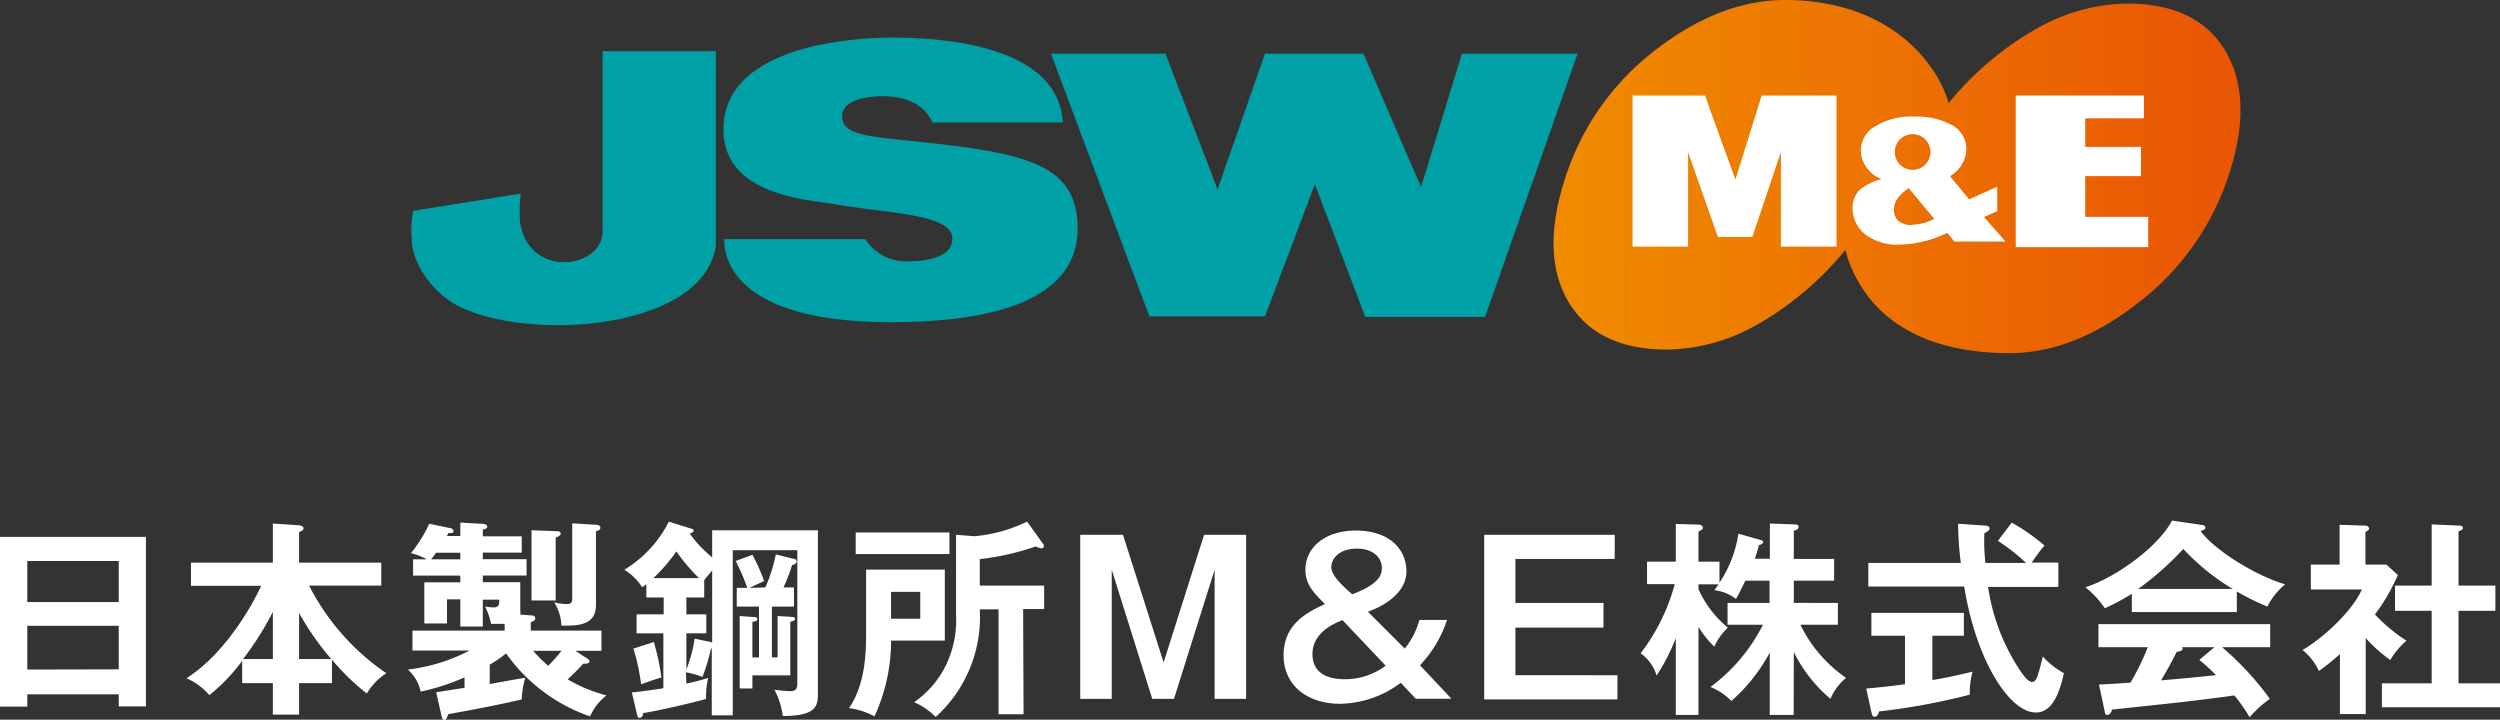
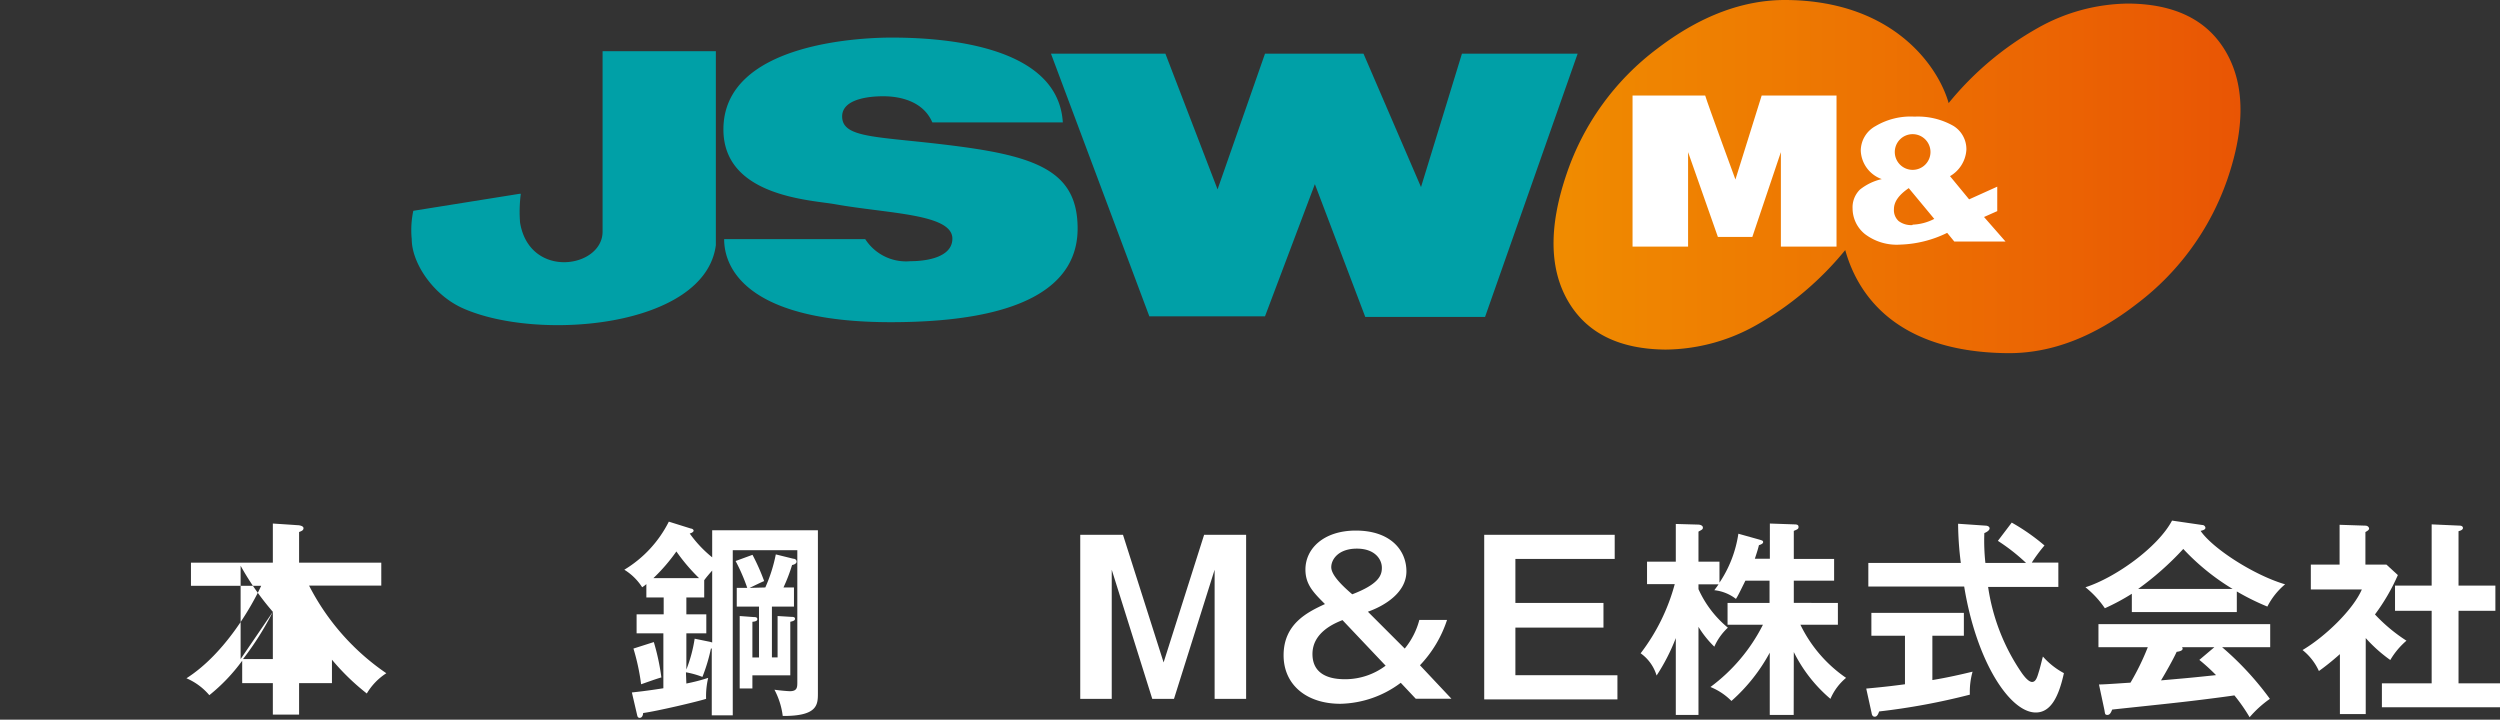
<svg xmlns="http://www.w3.org/2000/svg" id="レイヤー_1" data-name="レイヤー 1" viewBox="0 0 238.14 68.55">
  <rect x="0" y="0" width="238.14" height="68.55" fill="#333333" stroke="none" />
  <defs>
    <style>.cls-1{fill:#00a0a7;}.cls-2{fill:url(#名称未設定グラデーション_13);}.cls-3{fill:#fff;}</style>
    <linearGradient id="名称未設定グラデーション_13" x1="150.91" y1="19.04" x2="216.35" y2="19.04" gradientUnits="userSpaceOnUse">
      <stop offset="0" stop-color="#f08c00" />
      <stop offset="1" stop-color="#e95504" />
    </linearGradient>
  </defs>
  <title>logo_footer</title>
  <path class="cls-1" d="M71.12,7.1H60.33V24.28c0,3.48-6.95,4.58-7.86-.85a13.12,13.12,0,0,1,.07-2.75l-.12,0L42.3,22.3A8.85,8.85,0,0,0,42.15,25c0,2.24,2,5.29,4.84,6.57,7.15,3.22,23.11,1.86,24.13-6Z" transform="translate(-2.93 -2.22)" />
  <path class="cls-1" d="M85.35,25H71.91c0,3.2,2.82,7.91,15.87,7.91s17.8-3.72,17.8-8.92-3.5-6.78-11.13-7.8-11.3-.68-11.3-2.88c0-1.9,3.33-1.92,3.9-1.92s3.63,0,4.69,2.49h12.43c-.46-7.63-12.26-8.08-16.33-8.08-2.15,0-16,.28-16,8.75,0,6.39,8.3,6.71,10.62,7.12,5.09.91,11.19.91,11.19,3.28,0,1.75-2.38,2.15-4,2.15A4.62,4.62,0,0,1,85.35,25Z" transform="translate(-2.93 -2.22)" />
  <polygon class="cls-1" points="150.28 5.11 139.26 5.11 135.36 17.82 129.88 5.11 120.5 5.11 115.98 18.04 111.01 5.11 100.11 5.11 109.48 30.13 120.5 30.13 125.25 17.54 130.05 30.19 141.46 30.19 150.28 5.11" />
  <path class="cls-2" d="M215.1,19.3a25.14,25.14,0,0,1-8.58,11.83q-6.15,4.79-12.37,4.73c-11.55-.11-14.55-6.6-15.45-9.82a30,30,0,0,1-8.58,7.21,17.84,17.84,0,0,1-8.54,2.27q-6.68-.06-9.32-4.68t-.1-12.06A24.84,24.84,0,0,1,160.8,6.85q6.13-4.68,12.31-4.63c10.35.1,14.52,6.52,15.44,9.82A29.69,29.69,0,0,1,197,4.91a17.84,17.84,0,0,1,8.68-2.35q6.72.06,9.34,4.7T215.1,19.3Z" transform="translate(-2.93 -2.22)" />
  <path class="cls-3" d="M177.87,11.32V25.71h-5.3v-9l-2.72,8.08h-3.28l-2.84-8.08v9h-5.29V11.32h6.92c.26.87,2.88,8,2.88,8l2.5-8Z" transform="translate(-2.93 -2.22)" />
-   <path class="cls-3" d="M194.94,11.32h12.21v2.17h-5.59v2.72h5.31V19h-5.31v3.88h6v2.88H194.94Z" transform="translate(-2.93 -2.22)" />
  <path class="cls-3" d="M191.92,22.89l1.26-.56V20l-2.68,1.21L188.68,19a3.12,3.12,0,0,0,1.56-2.52A2.6,2.6,0,0,0,189,14.21a6.84,6.84,0,0,0-3.7-.88,6.54,6.54,0,0,0-3.71.9,2.68,2.68,0,0,0-1.41,2.35,3,3,0,0,0,2,2.7,5.17,5.17,0,0,0-2.08,1,2.36,2.36,0,0,0-.7,1.8,3.14,3.14,0,0,0,1.18,2.44,5,5,0,0,0,3.36,1,10.86,10.86,0,0,0,4.47-1.12l.68.83h4.88ZM185.11,15a1.7,1.7,0,1,1-1.69,1.7A1.7,1.7,0,0,1,185.11,15Zm0,8.66a2,2,0,0,1-1.32-.38,1.4,1.4,0,0,1-.45-1.14c0-.7.46-1.35,1.41-2l2.43,2.93A4.85,4.85,0,0,1,185.11,23.62Z" transform="translate(-2.93 -2.22)" />
-   <path class="cls-3" d="M5.53,68.36v1.17H2.93V53.36h13.9V69.51H14.24V68.36Zm8.71-8.79V55.66H5.53v3.91Zm0,6.41V61.83H5.53V66Z" transform="translate(-2.93 -2.22)" />
-   <path class="cls-3" d="M34.55,67.29H31.42v3h-2.5v-3H26V65.16a17.14,17.14,0,0,1-3.13,3.28,5.88,5.88,0,0,0-2.18-1.61c3.73-2.38,6.29-7,7.12-8.81H21.12v-2.2h7.8V52.09l2.4.16c.1,0,.52.06.52.28s-.2.28-.42.37v2.92h7.83V58H32.37a22.5,22.5,0,0,0,7.36,8.35,5.83,5.83,0,0,0-1.86,1.93,22.21,22.21,0,0,1-3.32-3.22ZM28.92,60.5A28,28,0,0,1,26.08,65h2.84ZM34.49,65a25.79,25.79,0,0,1-3.07-4.39V65Z" transform="translate(-2.93 -2.22)" />
-   <path class="cls-3" d="M44.48,68.16l2.7-.42v-1A20.55,20.55,0,0,1,43,68.1,3.85,3.85,0,0,0,41.78,66a16.93,16.93,0,0,0,5.87-1.81H42.22V62.29H51v-.64c-.34,0-.62,0-1.29,0A6.52,6.52,0,0,0,49.14,60a6.26,6.26,0,0,0,.81.08c.5,0,.54-.26.54-.74H48.92v2.56H46.78V59.31H45.51v2.3H43.35V57.69h3.43v-.64h-4.5V55.5h1.31a6.56,6.56,0,0,0-1.51-.59,13.37,13.37,0,0,0,1.74-2.8l2,.42c.1,0,.31.1.31.28S46,53,45.65,53l-.16.28h1.29V52l2.12.12c.14,0,.44.06.44.26s-.14.18-.42.3v.63h3.71v1.55H48.92v.63h4.17v1.55H48.92v.64h3.57V60.4a1.36,1.36,0,0,1,0,.36l1,.08c.14,0,.42,0,.42.26s-.1.23-.42.39v.8h6.73v1.92H57.73l1.11.72c.18.11.24.19.24.31s-.22.2-.34.2h-.26A19.27,19.27,0,0,1,57,66.93a14.29,14.29,0,0,0,3.7,1.53,5.11,5.11,0,0,0-1.56,2,16.24,16.24,0,0,1-8-6,11.37,11.37,0,0,1-1.56,1.07v1.85c.43-.08,2.6-.48,3.39-.6a7.84,7.84,0,0,0-.34,2.06c-1.9.48-5.89,1.21-7,1.41-.14.38-.2.54-.38.54s-.23-.2-.29-.5Zm2.3-12.66v-.63h-2.3c-.18.22-.28.38-.48.63ZM56,52.82c.18,0,.34.06.34.24s-.3.3-.48.36v6H53.56V52.73ZM53.72,64.21a12.81,12.81,0,0,0,1.43,1.43,15.67,15.67,0,0,0,1.27-1.43Zm6-12c.16,0,.4.06.4.28s-.24.3-.42.33v7c0,2-1.72,2-3.29,2a4.44,4.44,0,0,0-.69-2.22,5.88,5.88,0,0,0,1.21.16c.51,0,.51-.28.51-.56V52.07Z" transform="translate(-2.93 -2.22)" />
+   <path class="cls-3" d="M34.55,67.29H31.42v3h-2.5v-3H26V65.16a17.14,17.14,0,0,1-3.13,3.28,5.88,5.88,0,0,0-2.18-1.61c3.73-2.38,6.29-7,7.12-8.81H21.12v-2.2h7.8V52.09l2.4.16c.1,0,.52.06.52.28s-.2.28-.42.37v2.92h7.83V58H32.37a22.5,22.5,0,0,0,7.36,8.35,5.83,5.83,0,0,0-1.86,1.93,22.21,22.21,0,0,1-3.32-3.22ZM28.92,60.5A28,28,0,0,1,26.08,65h2.84Za25.79,25.79,0,0,1-3.07-4.39V65Z" transform="translate(-2.93 -2.22)" />
  <path class="cls-3" d="M68.31,67.33a17.44,17.44,0,0,0,2.08-.54,7.6,7.6,0,0,0-.2,2c-.81.26-4.66,1.17-6,1.35,0,.2-.1.46-.32.46s-.23-.2-.27-.36l-.48-2.06c.54-.06,1.35-.14,3-.4V62.55H63.57V60.74h2.58V59.13H64.5V57.86a3,3,0,0,1-.4.3,5.32,5.32,0,0,0-1.7-1.67,11.22,11.22,0,0,0,4.24-4.58l2.11.66c.09,0,.25.08.25.2s-.2.23-.37.27a11.46,11.46,0,0,0,2.14,2.27V52.73H80.84V68.22c0,1.11,0,2.22-3.35,2.2a7.19,7.19,0,0,0-.79-2.5c.73.1,1.33.14,1.47.14.71,0,.71-.38.71-.89V54.63H72.73V70.36h-2V64h-.08a16.27,16.27,0,0,1-.81,2.7,8.54,8.54,0,0,0-1.57-.44Zm-3.1-3.95a21.34,21.34,0,0,1,.72,3.37c-.52.14-1.71.58-1.93.65A20.91,20.91,0,0,0,63.27,64Zm4.31-6.09a17.46,17.46,0,0,1-2.16-2.54,17.08,17.08,0,0,1-2.19,2.54ZM68.31,66a13.53,13.53,0,0,0,.79-2.94l1.47.3.2.06V56.57c-.14.16-.5.56-.76.92v1.64h-1.7v1.61h1.9v1.81h-1.9Zm7.52-7.82a14.74,14.74,0,0,0,1-3.15l1.66.41c.14,0,.32.08.32.28s-.28.3-.43.32a15.82,15.82,0,0,1-.82,2.14h1V60h-2.1v4.84H77V60.9l1.31.08c.13,0,.35,0,.35.18s-.2.23-.45.29v5.1H74.6V67.8H73.39V60.9l1.35.1c.13,0,.33,0,.33.2s-.28.23-.47.25v3.4h.63V60H73.11V58.22h1A17.43,17.43,0,0,0,73,55.66l1.61-.59a19.91,19.91,0,0,1,1.11,2.5c-.32.13-1,.47-1.39.65Z" transform="translate(-2.93 -2.22)" />
-   <path class="cls-3" d="M92.93,56.48v6.76H87.81a17.24,17.24,0,0,1-1.58,7.22,7.12,7.12,0,0,0-2.42-.79c1.58-2.32,1.62-5.44,1.62-7.09v-6.1Zm.44-3.54V55H84.44V52.94ZM87.81,58.6v2.56h2.78V58.6Zm12.62,11.66H98.05v-10H96.26a12.85,12.85,0,0,1-4.2,10.26A6.39,6.39,0,0,0,90,69.11a9.19,9.19,0,0,0,3-3.45,9.89,9.89,0,0,0,1-4.92V53.16l1.77.14a14.54,14.54,0,0,0,5-1.39L102.27,54a.39.39,0,0,1,.1.23.21.21,0,0,1-.23.22,1.32,1.32,0,0,1-.54-.18,24.87,24.87,0,0,1-5.34,1.21V58h6.13v2.24h-2Z" transform="translate(-2.93 -2.22)" />
  <path class="cls-3" d="M109.9,53.16l3.87,12.16,3.86-12.16h4V68.79h-3V56.49l-3.87,12.3h-2.07l-3.86-12.3v12.3h-3V53.16Z" transform="translate(-2.93 -2.22)" />
  <path class="cls-3" d="M136.74,64a7.15,7.15,0,0,0,1.39-2.73h2.64a11.38,11.38,0,0,1-2.58,4.32l3,3.19h-3.4l-1.43-1.52a9.88,9.88,0,0,1-5.75,2c-3.25,0-5.41-1.83-5.41-4.62,0-3,2.28-4.11,3.94-4.88-1.11-1.11-1.86-1.87-1.86-3.29,0-2,1.75-3.71,4.8-3.71,3.29,0,4.82,1.86,4.82,3.88s-2.06,3.28-3.67,3.85Zm-5.93-2.71c-.73.29-2.86,1.15-2.86,3.23,0,2.38,2.43,2.4,3.16,2.4a6.41,6.41,0,0,0,3.81-1.29Zm3.75-5c0-.78-.65-1.81-2.38-1.81s-2.44,1-2.44,1.77,1.11,1.82,2,2.58C134.16,57.9,134.56,57.09,134.56,56.34Z" transform="translate(-2.93 -2.22)" />
  <path class="cls-3" d="M156.74,53.16v2.3h-9.46v4.19h8.39V62h-8.39v4.54H157v2.3H144.31V53.16Z" transform="translate(-2.93 -2.22)" />
  <path class="cls-3" d="M173.79,70.32h-2.28V64.39a16.72,16.72,0,0,1-3.65,4.6,6,6,0,0,0-2-1.33,16.72,16.72,0,0,0,5-5.93h-3.37V59.65h4V57.53h-2.3c-.6,1.21-.66,1.35-.9,1.74a4.08,4.08,0,0,0-2.06-.83c.22-.3.3-.4.4-.56h-1.91v.46a10.16,10.16,0,0,0,2.8,3.67,5.47,5.47,0,0,0-1.29,1.81,9.5,9.5,0,0,1-1.51-1.89v8.39h-2.16V63a18.74,18.74,0,0,1-1.83,3.57,4,4,0,0,0-1.52-2.12,18.87,18.87,0,0,0,3.25-6.59h-2.64V55.72h2.74V52.13l2.12.06c.22,0,.46.1.46.28s-.08.2-.42.39v2.86h2v2a11.33,11.33,0,0,0,1.8-4.66l2,.56c.26.08.36.1.36.24s-.2.23-.4.29c-.08.32-.14.54-.39,1.29h1.43V52.09l2.32.08c.29,0,.41.06.41.24s-.06.22-.45.38v2.67h3.84v2.07h-3.84v2.12H178v2.08h-3.57a13,13,0,0,0,4.35,5.06,5.3,5.3,0,0,0-1.49,2,14,14,0,0,1-3.49-4.46Z" transform="translate(-2.93 -2.22)" />
  <path class="cls-3" d="M187,67c1.45-.24,2.76-.54,3.83-.8a7.12,7.12,0,0,0-.26,2.19,63.4,63.4,0,0,1-8.64,1.6c-.08.22-.18.5-.42.5s-.28-.24-.3-.36l-.51-2.32c2-.18,3-.32,3.69-.41V62.78h-3.2V60.6H190v2.18H187ZM194.56,52a19.62,19.62,0,0,1,3.12,2.18,15,15,0,0,0-1.21,1.63H199v2.32h-6.69a19.38,19.38,0,0,0,3.19,8.17c.14.2.62.88,1,.88s.51-.54.65-1c.08-.21.32-1.23.38-1.42a7.13,7.13,0,0,0,2,1.58c-.51,2.34-1.29,3.75-2.68,3.75-2.46,0-5.65-4.82-6.82-12h-9.13V55.84h8.81a31.18,31.18,0,0,1-.26-3.73l2.62.18c.12,0,.38.06.38.26s-.3.37-.5.45a19.79,19.79,0,0,0,.1,2.84h3.87a18.38,18.38,0,0,0-2.68-2.1Z" transform="translate(-2.93 -2.22)" />
  <path class="cls-3" d="M216,60.52H206V58.78a21.05,21.05,0,0,1-2.57,1.38,9,9,0,0,0-1.85-2c2.8-.89,6.88-3.77,8.25-6.35l2.88.42a.3.3,0,0,1,.3.26c0,.18-.22.24-.46.3,1.15,1.68,5.08,4.22,8.05,5.09A6.73,6.73,0,0,0,218.91,60,23.07,23.07,0,0,1,216,58.56Zm-13.13,6.9c.63,0,2.8-.17,3-.17a23.53,23.53,0,0,0,1.65-3.38h-4.7v-2.2h16.36v2.2H214.6a28.69,28.69,0,0,1,4.55,4.92,10.41,10.41,0,0,0-1.93,1.75,16.67,16.67,0,0,0-1.45-2.08c-1.21.18-4,.53-5.31.67-1,.12-5.44.58-6.33.68-.12.29-.22.51-.46.51s-.22-.12-.28-.46Zm12.73-9.1a21.77,21.77,0,0,1-4.7-3.81,28,28,0,0,1-4.3,3.81Zm-1.74,5.55h-3.08a.27.27,0,0,1,.06.14c0,.22-.41.28-.57.3-.3.67-1.11,2.1-1.49,2.72,2.5-.22,2.78-.24,5.24-.5a18.29,18.29,0,0,0-1.59-1.45Z" transform="translate(-2.93 -2.22)" />
  <path class="cls-3" d="M228.28,70.24h-2.46V64.53c-.82.73-1.47,1.23-2,1.61a5.41,5.41,0,0,0-1.56-2c2.12-1.25,4.8-3.81,5.65-5.77h-4.86V56h2.74V52.21l2.44.08c.27,0,.37.18.37.28s-.1.2-.35.33V56h2l1.09,1a19,19,0,0,1-2.18,3.75,15.71,15.71,0,0,0,3,2.5,7.25,7.25,0,0,0-1.54,1.84A13.94,13.94,0,0,1,228.28,63Zm2.79-9.84V58h3.49V52.17l2.68.12c.16,0,.3.08.3.22s-.14.24-.42.31V58h3.51v2.4h-3.51v6.91h3.95v2.28H229.82V67.31h4.74V60.4Z" transform="translate(-2.93 -2.22)" />
</svg>